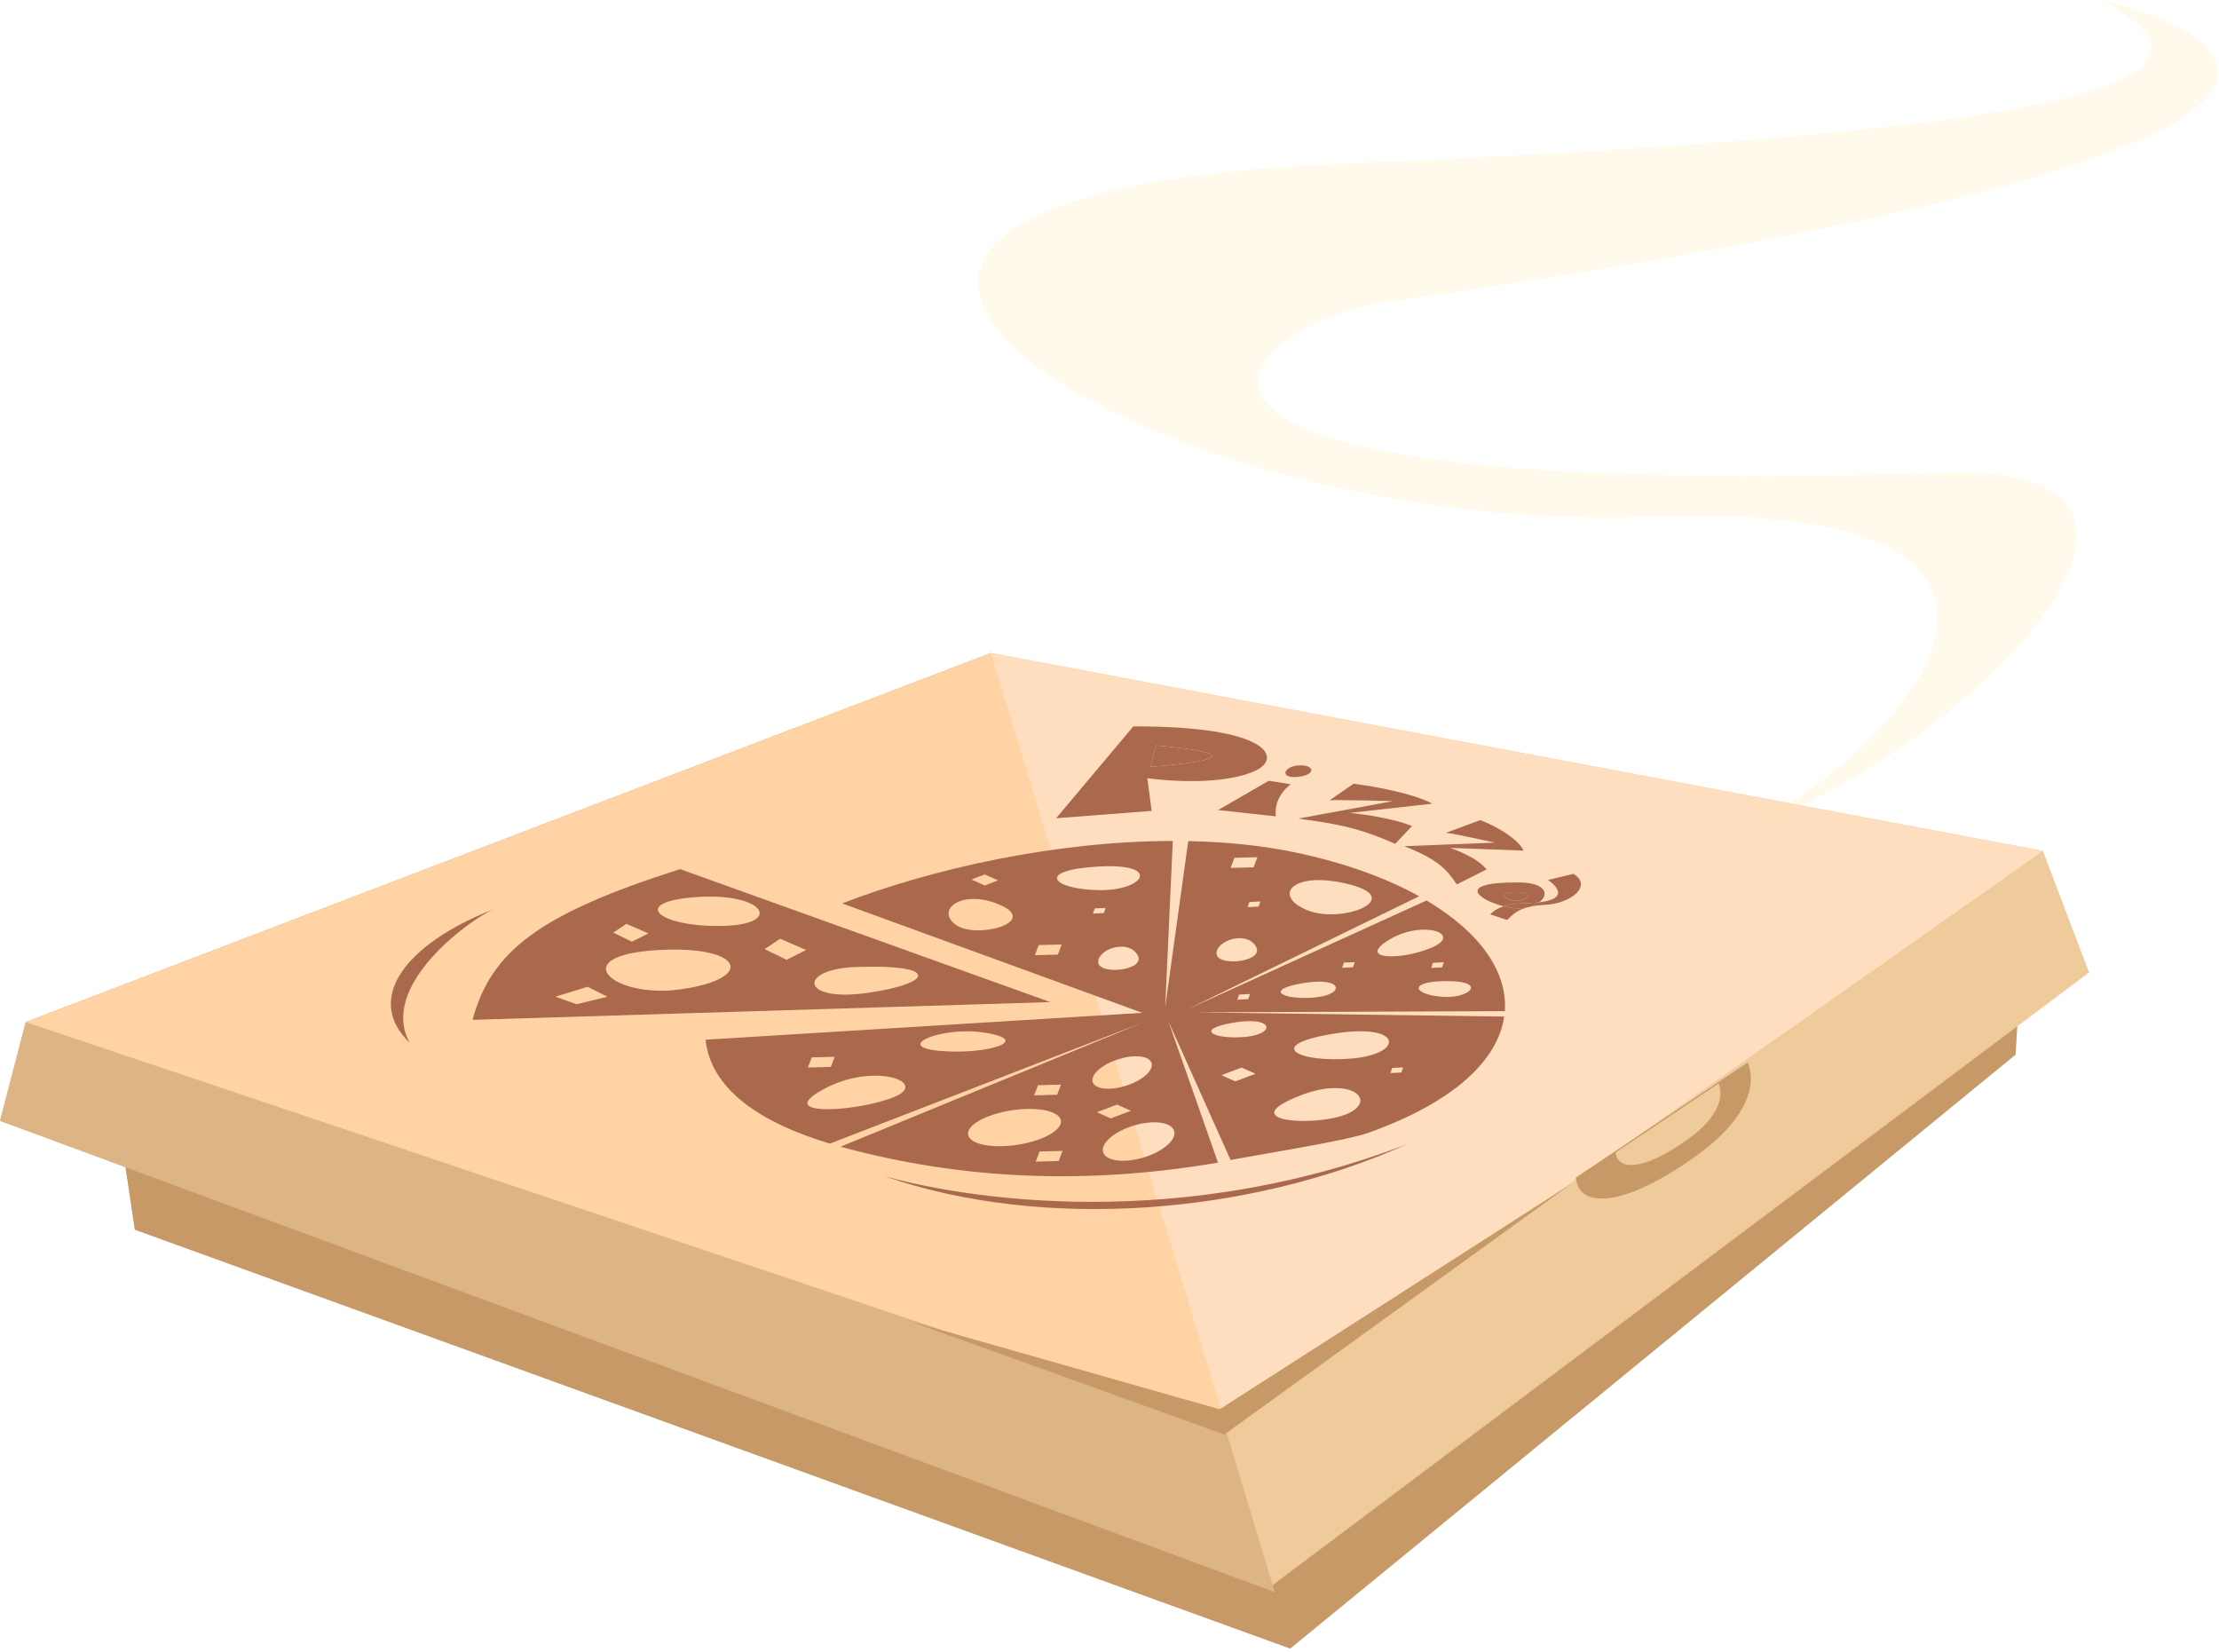
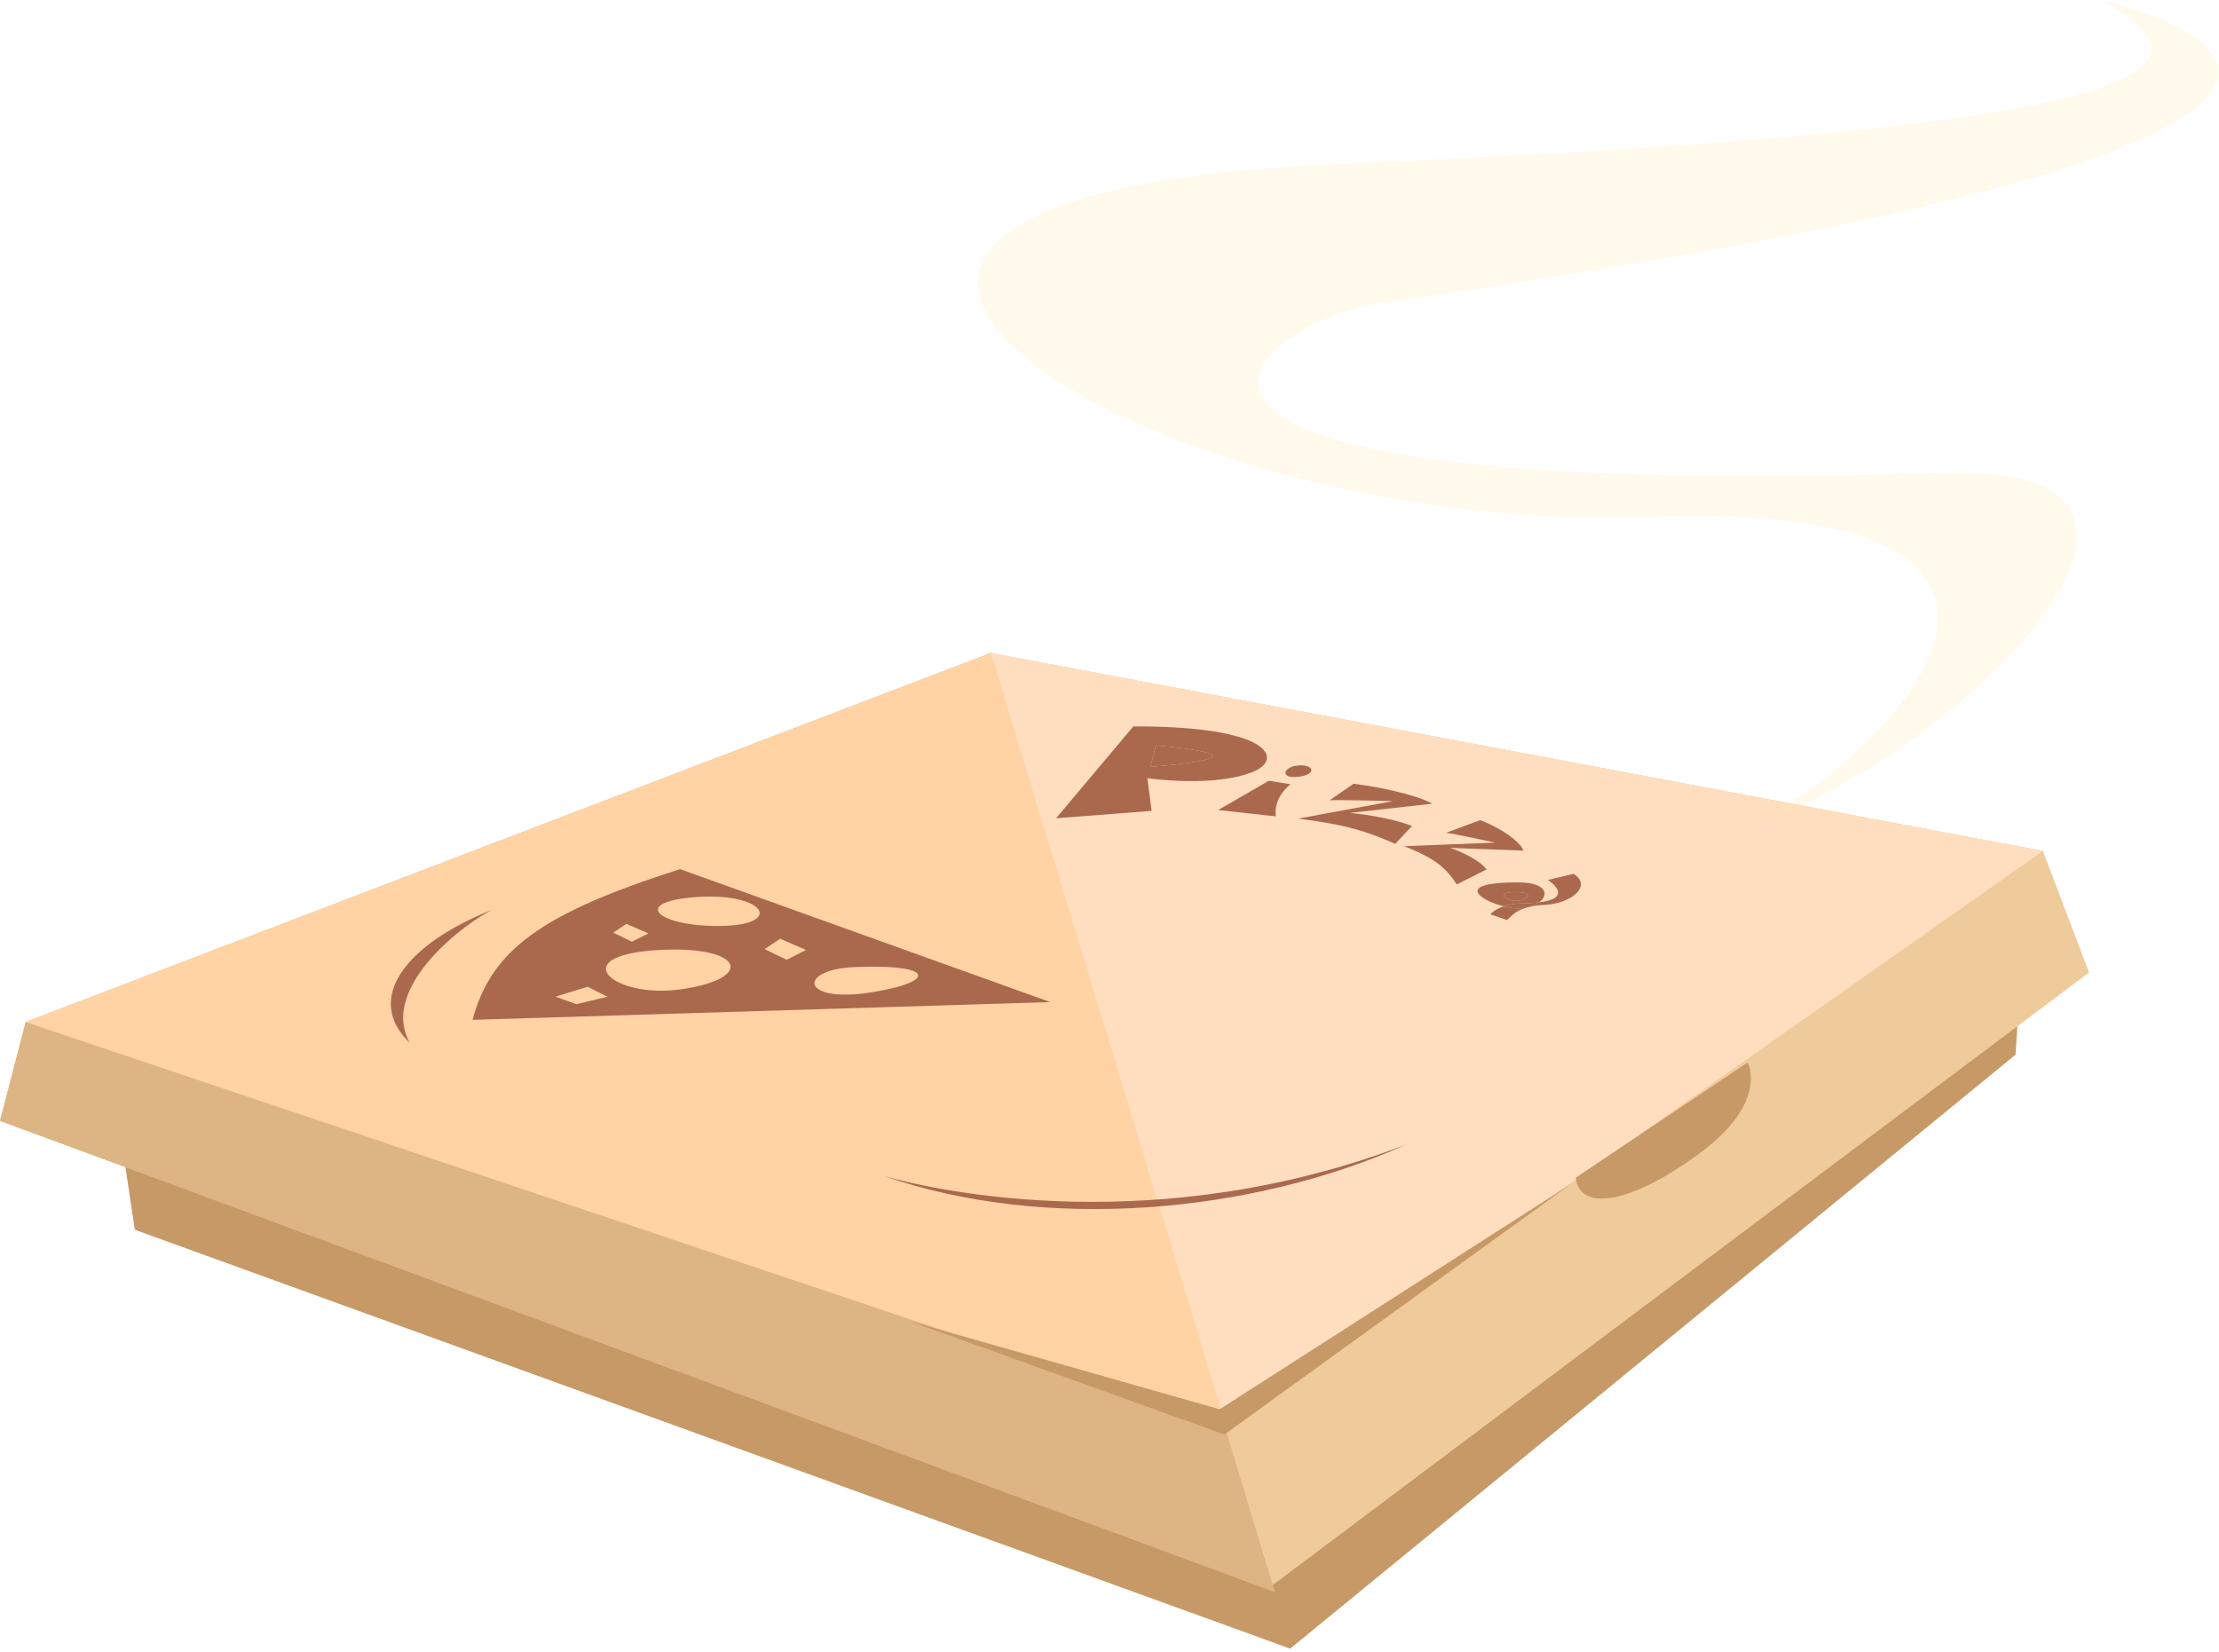
<svg xmlns="http://www.w3.org/2000/svg" width="100%" height="100%" viewBox="0 0 176 131" version="1.1" xml:space="preserve" style="fill-rule:evenodd;clip-rule:evenodd;stroke-linejoin:round;stroke-miterlimit:2;">
  <g>
    <path d="M9.051,86.563l1.641,10.964l91.64,33.219l57.532,-47.105l0.628,-10.098l-151.441,13.02Z" style="fill:#c69967;fill-rule:nonzero;" />
-     <path d="M2.036,81.057l-2.036,7.838l100.862,36.87l64.828,-48.64l-3.659,-9.641l-83.439,-15.694l-76.556,29.267Z" style="fill:#efca9a;fill-rule:nonzero;" />
+     <path d="M2.036,81.057l-2.036,7.838l100.862,36.87l64.828,-48.64l-3.659,-9.641l-83.439,-15.694l-76.556,29.267" style="fill:#efca9a;fill-rule:nonzero;" />
    <path d="M2.036,81.057l-2.036,7.838l101.112,37.37l-22.52,-74.475l-76.556,29.267Z" style="fill:#ddb483;fill-rule:nonzero;" />
    <path d="M97.238,113.051l-95.202,-31.994l76.556,-29.267l83.439,15.694l-64.793,45.567Z" style="fill:#ffd3a4;fill-rule:nonzero;" />
    <path d="M97.238,113.051l-18.646,-61.261l83.439,15.694l-64.793,45.567Z" style="fill:#ffdec0;fill-rule:nonzero;" />
    <path d="M120.172,71.446c0.729,0.027 1.78,-0.666 0.16,-0.698c-1.846,-0.035 -0.778,0.675 -0.16,0.698Z" style="fill:#aa694d;fill-rule:nonzero;" />
    <path d="M91.685,59.116l-0.437,1.699c-0,-0 10.745,-0.752 0.437,-1.699Z" style="fill:#aa694d;fill-rule:nonzero;" />
    <path d="M39.1,72.127c-7.011,2.765 -10.219,7.125 -6.6,10.574c-2.506,-4.509 4.756,-9.755 6.6,-10.574Z" style="fill:#aa694d;fill-rule:nonzero;" />
    <path d="M111.584,90.747c-19.712,7.56 -37.164,3.737 -41.44,2.53c12.716,4.411 29.159,3.008 41.44,-2.53Z" style="fill:#aa694d;fill-rule:nonzero;" />
    <path d="M53.941,68.927c-11.125,3.543 -14.994,6.481 -16.459,11.954l45.822,-1.41l-29.363,-10.544Zm1.242,2.22c5.454,-0.404 7.061,2.188 2.077,2.285c-4.988,0.099 -7.392,-1.89 -2.077,-2.285Zm-6.544,2.816l1.044,-0.696l1.747,0.757l-1.307,0.66l-1.484,-0.721Zm-2.911,5.677l-1.672,-0.598l2.554,-0.784l1.566,0.79l-2.448,0.592Zm8.183,-1.17c-5.32,0.727 -9.154,-2.711 -1.679,-3.126c6.785,-0.38 7.748,2.296 1.679,3.126Zm6.736,-3.201l1.23,-0.821l2.058,0.891l-1.541,0.78l-1.747,-0.85Zm7.217,1.422c6.789,-0.253 6.149,1.326 0.872,2.06c-5.279,0.732 -5.441,-1.892 -0.872,-2.06Z" style="fill:#aa694d;fill-rule:nonzero;" />
    <path d="M96.613,64.243l4.585,0.499c0,-0 -0.301,-1.379 1.164,-2.545l-1.727,-0.278l-4.022,2.324Z" style="fill:#aa694d;fill-rule:nonzero;" />
    <path d="M110.491,63.533l-7.53,1.388c3.923,0.492 5.501,1.045 7.701,2.001l1.331,-1.415c-1.929,-0.767 -4.931,-1.04 -4.931,-1.04l6.534,-0.728c-0.626,-0.416 -3.127,-1.191 -6.236,-1.585l-1.911,1.317c0.514,-0.06 5.042,0.062 5.042,0.062Z" style="fill:#aa694d;fill-rule:nonzero;" />
    <path d="M115.546,70.139l2.364,-1.189c-0.796,-1.017 -2.894,-1.707 -2.894,-1.707l5.803,0.216c-0.105,-0.49 -1.338,-1.599 -3.411,-2.419l-2.728,1.01c0.461,0.015 3.896,0.774 3.896,0.774l-7.2,0.283c2.615,1.032 3.336,1.789 4.17,3.032Z" style="fill:#aa694d;fill-rule:nonzero;" />
    <path d="M119.268,71.875c0.376,-0.126 0.862,-0.226 1.505,-0.234c0.528,-0.006 0.953,-0.038 1.312,-0.081c0.805,-0.606 0.58,-1.571 -1.665,-1.579c-5.103,-0.016 -3.097,1.409 -1.152,1.894Zm1.064,-1.127c1.62,0.032 0.568,0.725 -0.16,0.698c-0.618,-0.023 -1.686,-0.733 0.16,-0.698Z" style="fill:#aa694d;fill-rule:nonzero;" />
    <path d="M121.302,71.923c-0.079,0.019 -0.157,0.036 -0.227,0.056c0.079,-0.014 0.153,-0.036 0.227,-0.056Z" style="fill:#aa694d;fill-rule:nonzero;" />
    <path d="M119.268,71.875c-0.778,0.259 -1.063,0.638 -1.063,0.638l1.323,0.449c0.283,-0.211 0.57,-0.698 1.547,-0.984c-0.242,0.047 -0.507,0.07 -0.792,0.059c-0.307,-0.01 -0.66,-0.072 -1.015,-0.162Z" style="fill:#aa694d;fill-rule:nonzero;" />
    <path d="M121.302,71.923c0.321,-0.076 0.694,-0.134 1.169,-0.155c2.171,-0.095 3.852,-1.524 2.334,-2.468l-2.029,0.486c0,-0 2.202,1.418 -0.691,1.775c-0.2,0.151 -0.468,0.276 -0.783,0.362Z" style="fill:#aa694d;fill-rule:nonzero;" />
    <path d="M119.268,71.875c0.354,0.089 0.708,0.152 1.015,0.162c0.285,0.011 0.551,-0.011 0.792,-0.059c0.07,-0.021 0.148,-0.037 0.227,-0.056c0.314,-0.085 0.583,-0.21 0.783,-0.362c-0.358,0.043 -0.784,0.075 -1.312,0.081c-0.642,0.009 -1.128,0.109 -1.505,0.234Z" style="fill:#aa694d;fill-rule:nonzero;" />
    <path d="M91.343,64.308l-0.342,-2.593c-0,-0 5.471,0.805 8.548,-0.582c2.168,-0.979 1.213,-3.555 -9.66,-3.525l-6.126,7.285l7.58,-0.585Zm0.342,-5.192c10.308,0.948 -0.437,1.699 -0.437,1.699l0.437,-1.699Z" style="fill:#aa694d;fill-rule:nonzero;" />
    <path d="M102.9,61.612c1.658,-0.162 1.324,-1.089 -0.114,-0.886c-0.986,0.137 -1.26,1.02 0.114,0.886Z" style="fill:#aa694d;fill-rule:nonzero;" />
-     <path d="M96.605,92.204l-3.937,-11.22l4.934,11.01c2.487,-0.467 9.167,-1.522 10.956,-2.163c6.877,-2.46 10.259,-5.811 10.747,-9.21l-24.491,-0.334l24.543,-0.099c0.222,-3.137 -2,-6.283 -6.211,-8.774l-18.984,8.645l18.4,-8.981c-2.567,-1.422 -5.805,-2.612 -9.628,-3.433c-2.757,-0.592 -5.688,-0.881 -8.689,-0.94l-1.826,13.144l0.6,-13.154c-9.314,0.009 -19.125,2.204 -26.221,4.952l23.802,8.677l-34.64,2.133c0.417,3.914 4.302,6.572 9.866,8.239l24.819,-9.601l-23.979,9.846c9.736,2.669 19.71,3.011 29.939,1.263Zm-4.642,-3.175c1.28,0.139 1.57,0.927 0.658,1.757c-0.914,0.83 -2.69,1.389 -3.966,1.249c-1.278,-0.14 -1.572,-0.927 -0.658,-1.756c0.915,-0.831 2.692,-1.391 3.966,-1.25Zm-7.689,2.246l-0.304,0.803l-1.823,0.046l0.305,-0.803l1.822,-0.046Zm4.33,-3.675l1.094,0.493l-1.599,0.604l-1.094,-0.492l1.599,-0.605Zm-6.117,2.733c-1.702,0.645 -3.989,0.76 -5.106,0.258c-1.116,-0.503 -0.641,-1.433 1.062,-2.077c1.703,-0.644 3.989,-0.76 5.105,-0.257c1.117,0.503 0.642,1.432 -1.061,2.076Zm7.925,-6.546c1.045,0.109 1.255,0.768 0.477,1.471c-0.781,0.702 -2.258,1.181 -3.302,1.07c-1.043,-0.109 -1.256,-0.77 -0.477,-1.47c0.78,-0.702 2.257,-1.182 3.302,-1.071Zm-6.26,2.231l-0.303,0.802l-1.823,0.047l0.304,-0.803l1.822,-0.046Zm27.136,-1.368l-0.14,0.407l-0.865,0.044l0.14,-0.407l0.865,-0.044Zm-4.435,3.686c-2.456,1.069 -9.277,0.648 -3.567,-1.512c3.882,-1.469 6.023,0.441 3.567,1.512Zm-8.872,-2.574l-1.097,-0.492l1.6,-0.605l1.095,0.493l-1.598,0.604Zm7.782,-3.782c5.509,-0.905 5.692,1.614 1.434,1.969c-4.258,0.355 -6.979,-1.059 -1.434,-1.969Zm-7.874,-0.886c3.202,-0.527 3.308,0.937 0.834,1.144c-2.476,0.207 -4.054,-0.616 -0.834,-1.144Zm16.941,-3.285c3.178,0.009 1.724,1.439 -0.522,1.238c-2.246,-0.199 -2.676,-1.247 0.522,-1.238Zm-0.312,-1.497l-0.142,0.405l-0.864,0.044l0.14,-0.407l0.866,-0.042Zm-10.29,2.797c-2.477,0.207 -4.057,-0.615 -0.833,-1.146c3.199,-0.525 3.307,0.939 0.833,1.146Zm2.364,-2.763l0.864,-0.043l-0.141,0.405l-0.866,0.044l0.143,-0.406Zm6.976,-1.201c-2.479,1.066 -6.034,0.965 -3.348,-0.636c2.673,-1.591 5.828,-0.428 3.348,0.636Zm-14.425,3.687l-0.141,0.407l-0.864,0.043l0.14,-0.406l0.865,-0.044Zm-1.536,-10.001l0.305,-0.803l1.821,-0.046l-0.304,0.803l-1.822,0.046Zm1.35,3.112l0.143,-0.406l0.862,-0.044l-0.141,0.407l-0.864,0.043Zm8.062,-1.807c4.5,1.135 -0.597,3.188 -3.361,2.038c-2.771,-1.147 -1.166,-3.18 3.361,-2.038Zm-10.525,5.528c-0.1,-1.021 2.294,-1.901 3.1,-0.635c0.8,1.258 -2.997,1.656 -3.1,0.635Zm-18.392,-5.442l-1.053,-0.474l1.057,-0.399l1.053,0.473l-1.057,0.4Zm-2.348,3.081c-1.584,-1.228 0.703,-2.859 3.665,-1.491c2.943,1.359 -2.08,2.721 -3.665,1.491Zm11.322,-2.709c-3.672,-0.09 -4.971,-1.598 0.098,-1.875c5.034,-0.278 3.577,1.966 -0.098,1.875Zm-0.391,1.859l0.14,-0.407l0.866,-0.043l-0.141,0.408l-0.865,0.042Zm-4.604,3.3l0.303,-0.803l1.824,-0.046l-0.304,0.803l-1.823,0.046Zm5.029,0.585c-0.103,-1.021 2.292,-1.901 3.097,-0.636c0.8,1.259 -2.995,1.657 -3.097,0.636Zm-23.032,8.322l0.305,-0.804l1.821,-0.046l-0.303,0.803l-1.823,0.047Zm13.918,-2.779c4.096,0.614 0.219,1.802 -3.489,1.458c-3.705,-0.341 0.209,-1.949 3.489,-1.458Zm-12.787,4.56c4.087,-2.289 8.57,-0.593 5.686,0.57c-2.887,1.162 -9.526,1.58 -5.686,-0.57Z" style="fill:#aa694d;fill-rule:nonzero;" />
    <path d="M124.612,93.89l-27.875,17.875l-24.625,-7l25,9l27.5,-19.875Z" style="fill:#c69967;fill-rule:nonzero;" />
    <path d="M124.987,93.39c0.25,2.625 4.125,2.25 9.75,-1.875c5.625,-4.125 3.875,-7.25 3.875,-7.25l-13.625,9.125Z" style="fill:#c69967;fill-rule:nonzero;" />
-     <path d="M128.146,91.393c0.15,1.572 2.471,1.348 5.839,-1.122c3.369,-2.47 2.321,-4.342 2.321,-4.342l-8.16,5.464Z" style="fill:#efca9a;fill-rule:nonzero;" />
  </g>
  <path d="M137.679,66c11,-4.5 33,-26.5 -7,-25c-40,1.5 -83,-25.5 -24.5,-28c58.5,-2.5 72.5,-6.5 60.5,-13c0,0 43.192,9.687 -57,24c-10.5,1.5 -28.5,15.833 44.5,13.5c24.516,-0.784 0.911,22.889 -16.5,28.5Z" style="fill:#ffe7a0;fill-opacity:0.2;fill-rule:nonzero;" />
</svg>